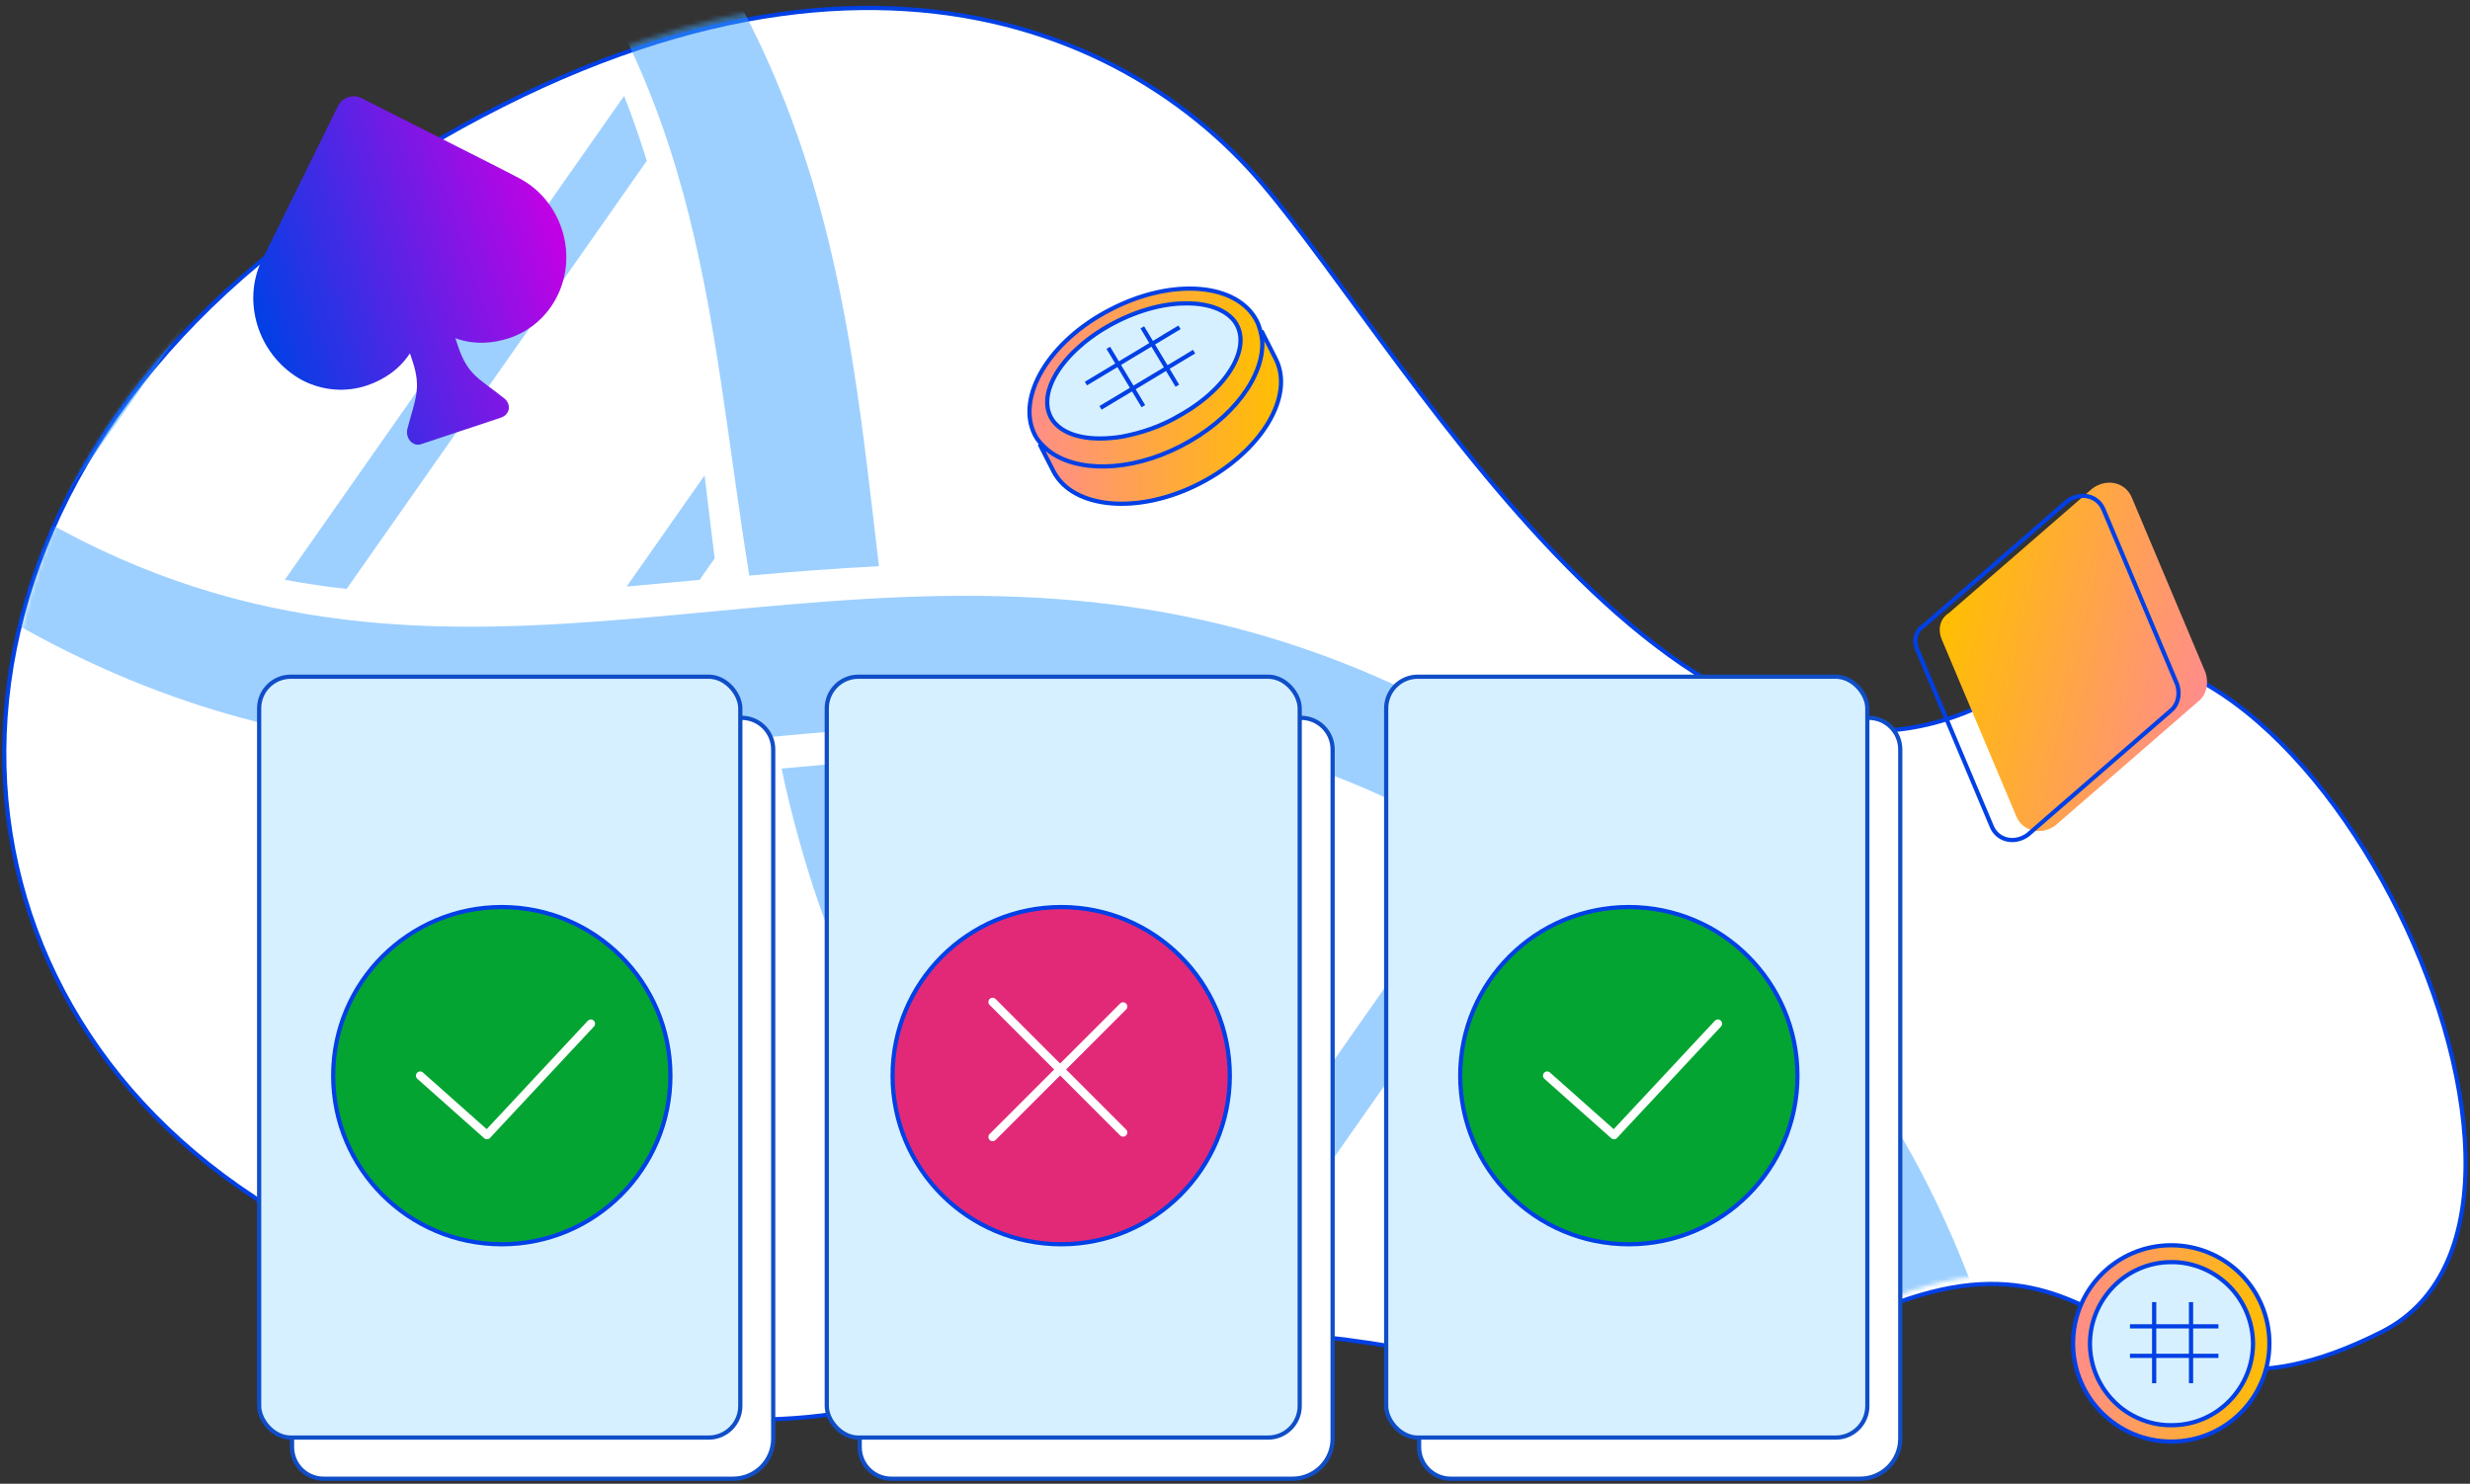
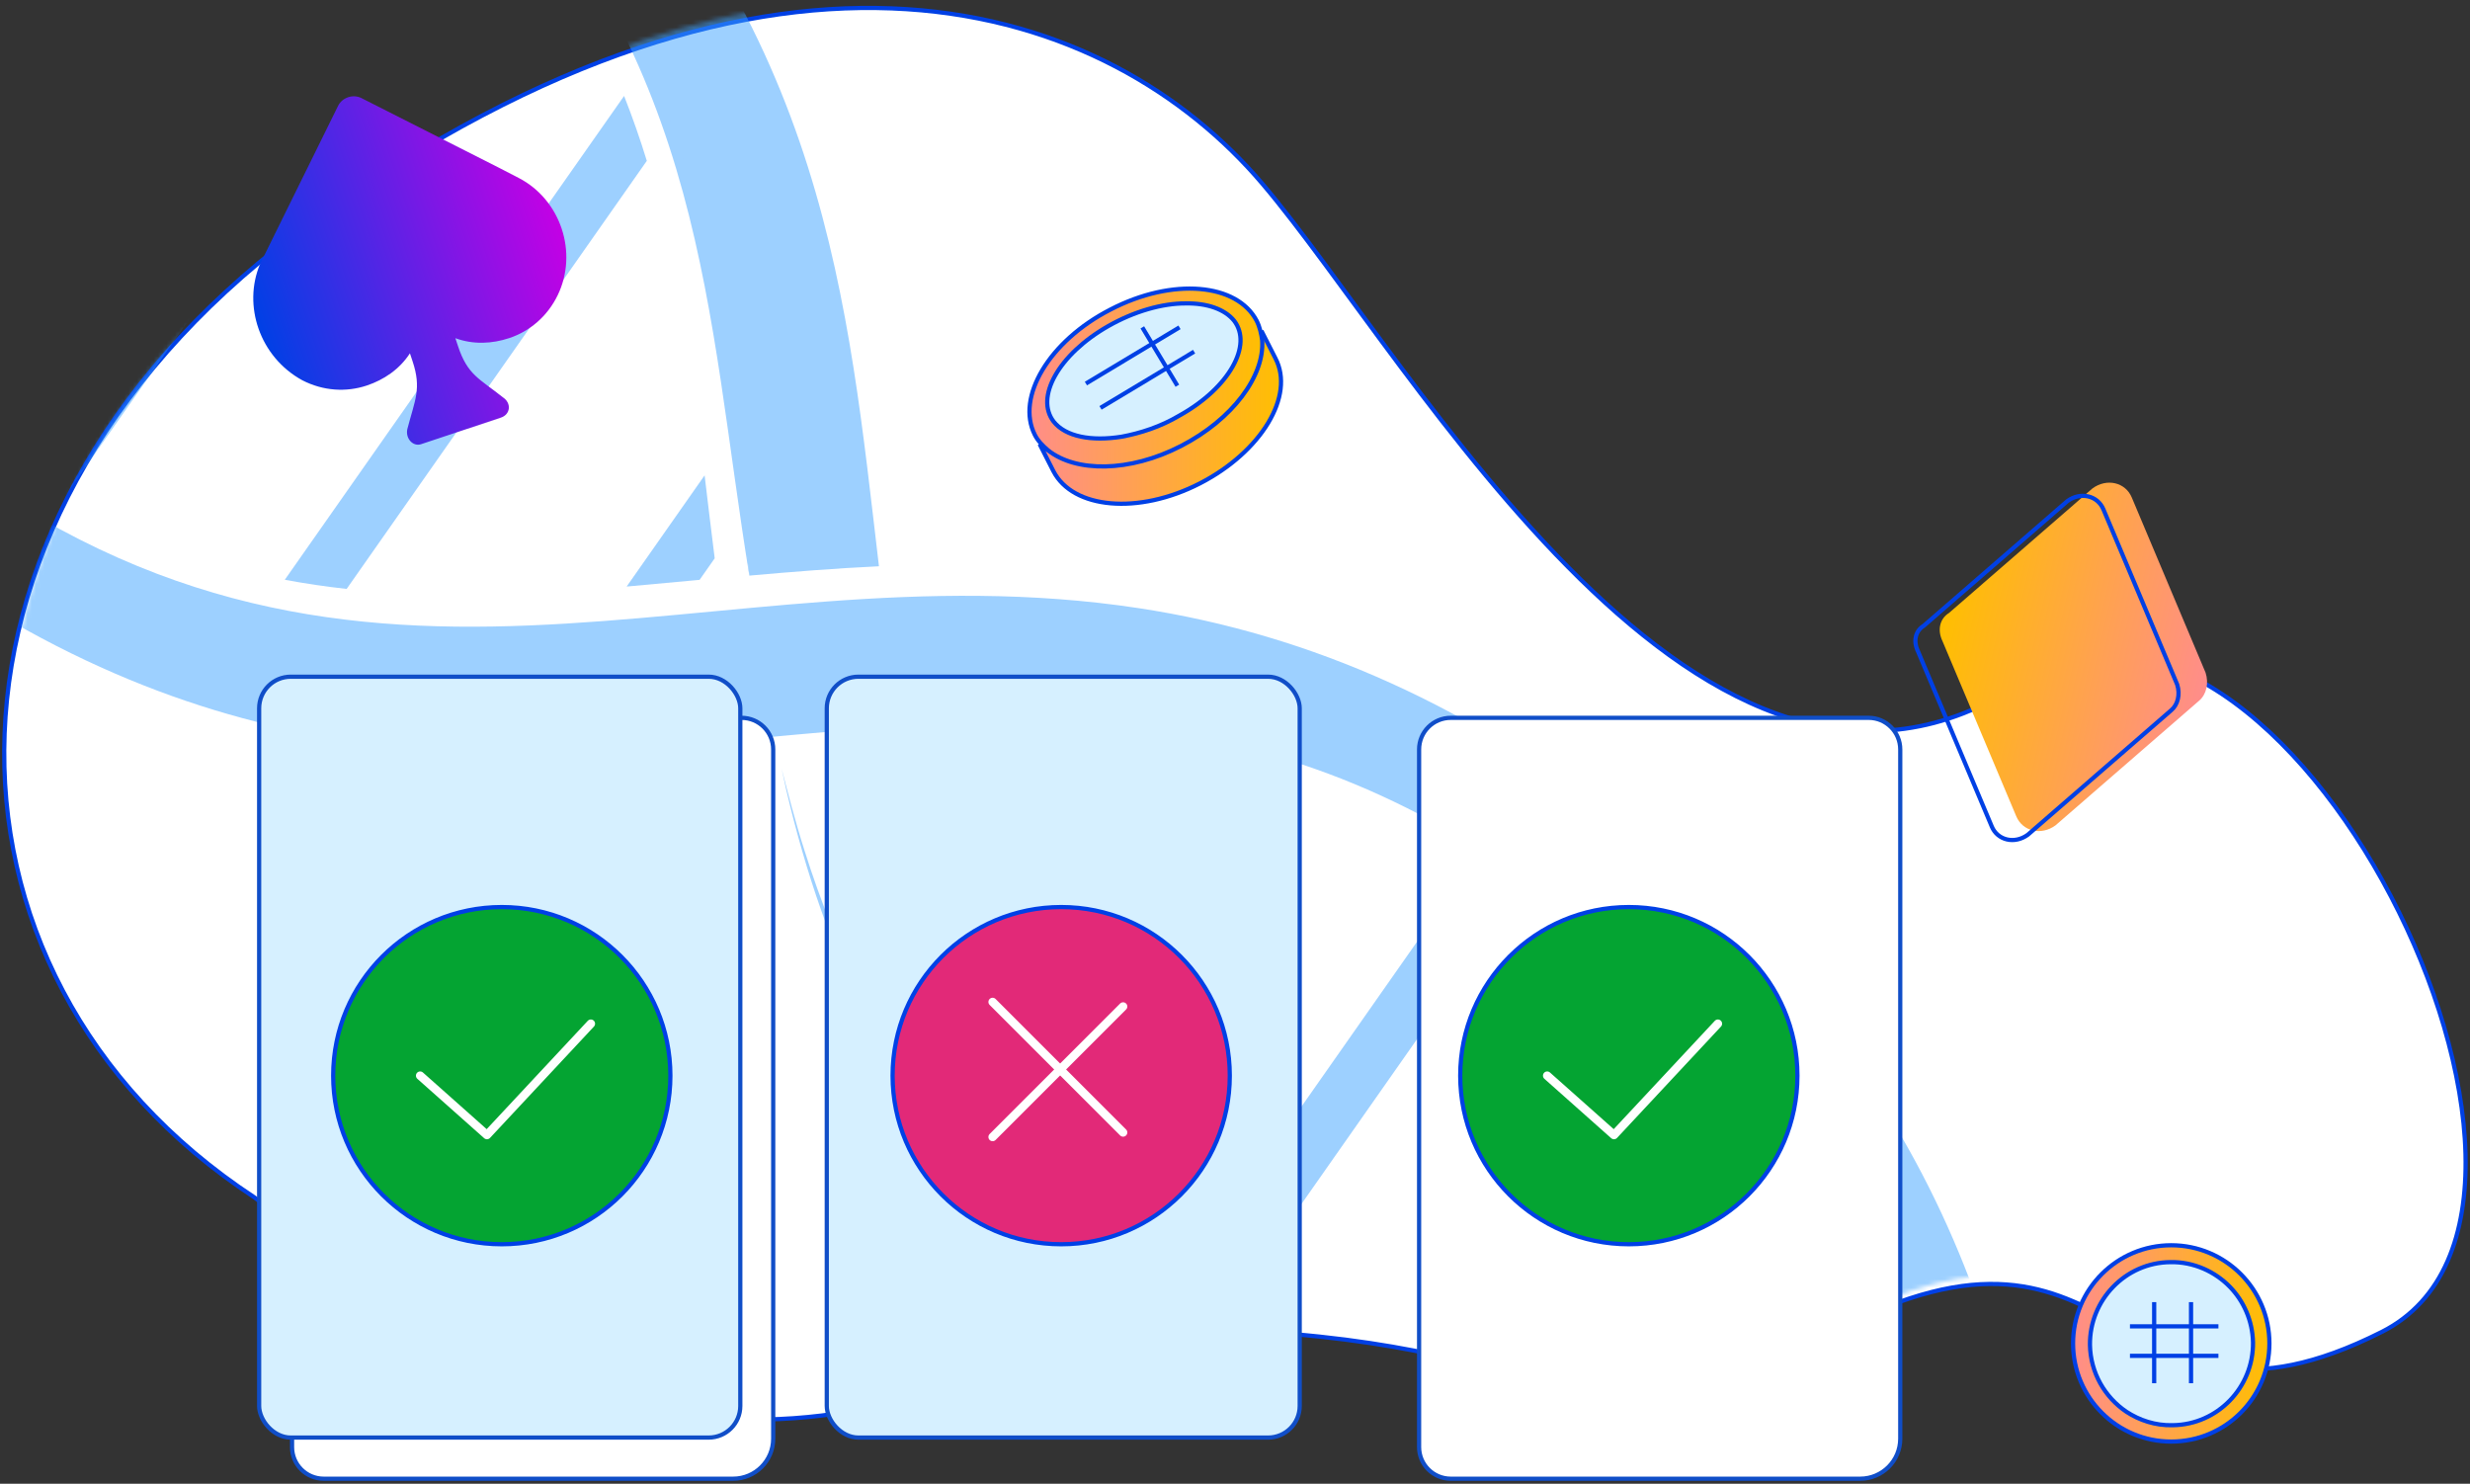
<svg xmlns="http://www.w3.org/2000/svg" width="586" height="352" viewBox="0 0 586 352" fill="none">
  <rect x="0" y="0" width="586" height="352" fill="#333333" stroke="none" />
  <path d="M74.248 52.429C-21.313 120.878 -20.632 230.896 60.332 284.056C185.813 383.133 222.626 311.255 299.483 315.973C376.339 320.691 375.333 347.342 434.791 315.973C505.809 278.506 500.709 348.486 565.093 315.973C623.286 286.587 541.057 121.245 479.861 161.854C404.43 211.91 335.558 86.03 299.483 43.569C263.407 1.107 185.573 -27.312 74.248 52.429Z" fill="white" stroke="#0040E5" />
  <mask id="mask0" maskUnits="userSpaceOnUse" x="2" y="0" width="584" height="335">
    <path d="M75.289 50.517C-20.273 118.931 -19.591 228.892 61.373 282.024C186.853 381.049 223.666 309.21 300.523 313.925C377.38 318.641 376.374 345.278 435.832 313.925C506.849 276.477 501.75 346.42 566.134 313.925C624.327 284.554 542.098 119.298 480.901 159.886C405.471 209.915 336.599 84.101 300.523 41.662C264.448 -0.777 186.614 -29.182 75.289 50.517Z" fill="#98FFF3" />
  </mask>
  <g mask="url(#mask0)">
    <g opacity="0.5">
      <path d="M386.483 197.004C465.569 259.502 478.318 326.455 489.495 398.451C499.206 461.068 508.379 520.21 575.011 572.86C583.009 579.178 586.218 588.599 582.163 593.893C578.114 599.18 568.343 598.34 560.334 592.013C523.418 562.845 497.609 529.626 481.45 490.481C441.383 393.448 473.815 296.757 371.811 216.15C233.914 107.213 124.424 247.526 -33.32 122.901C-41.328 116.574 -44.526 107.163 -40.471 101.869C-36.422 96.582 -26.656 97.405 -18.636 103.741C83.408 184.345 167.646 128.674 270.182 144.283C311.486 150.585 349.533 167.809 386.483 197.004Z" fill="#3CA1FF" />
      <path d="M493.806 378.478C555.211 375.176 614.819 373.402 678.485 426.208C681.485 428.694 684.409 431.228 687.2 433.765C694.739 440.604 704.791 442.415 709.653 437.81C714.516 433.205 712.348 423.93 704.809 417.092C625.421 345.069 555.462 344.961 488.009 348.392C490.259 358.467 492.113 368.5 493.806 378.478Z" fill="#3CA1FF" />
-       <path d="M442.852 350.466C391.399 351.677 340.527 345.834 287.054 301.488C240.92 263.233 223.897 222.29 215.333 179.809C205.435 180.49 195.473 181.413 185.436 182.336C195.825 228.296 216.903 274.653 271.325 319.79C335.369 372.914 392.935 381.114 447.995 380.389C446.42 370.311 444.79 360.324 442.852 350.466Z" fill="#3CA1FF" />
      <path d="M113.127 -41.343C167.855 13.384 169.862 74.084 177.781 136.559C187.933 135.656 198.169 134.833 208.53 134.342C201.133 72.008 196.21 7.376 132.701 -56.146C125.54 -63.314 115.351 -65.787 109.959 -61.707C104.556 -57.612 105.971 -48.494 113.127 -41.343Z" fill="#3CA1FF" />
      <path d="M493.805 378.477C560.961 372.547 624.149 374.301 687.199 433.765C618.621 374.132 559.279 377.195 493.805 378.477Z" fill="#3CA1FF" />
      <path d="M185.433 182.336C186.789 187.596 188.662 194.923 190.86 201.755C206.281 250.694 234.704 291.132 283.651 328.266C324.86 359.292 364.579 373.545 407.899 378.277C423.139 379.984 434.209 380.164 447.986 380.396C421.866 380.957 396.092 380.212 366.458 372.145C321.33 360.005 279.052 332.083 245.948 297.62C211.834 262.071 195.752 226.81 186.478 187.149L185.433 182.336Z" fill="#3CA1FF" />
      <path d="M113.122 -41.344C168.449 11.486 172.305 75.403 177.776 136.558C167.617 74.287 167.499 15.737 113.122 -41.344Z" fill="#3CA1FF" />
-       <path d="M430.643 305.529L404.845 342.325C410.066 342.711 415.286 342.937 420.526 343.046L435.828 321.223C434.293 315.953 432.579 310.72 430.643 305.529Z" fill="#3CA1FF" />
      <path d="M399.175 250.844L344.308 329.083C348.639 330.802 352.965 332.319 357.283 333.661L407.661 261.807C405.028 258.127 402.209 254.469 399.175 250.844Z" fill="#3CA1FF" />
      <path d="M347.913 206.699L287.003 293.571C290.272 296.396 293.708 299.198 297.313 301.978L358.961 214.054C355.26 211.416 351.589 208.974 347.913 206.699Z" fill="#3CA1FF" />
      <path d="M283.102 181.884L242.997 239.085C245.229 243.331 247.659 247.542 250.331 251.729L297.193 184.896C292.478 183.699 287.787 182.703 283.102 181.884Z" fill="#3CA1FF" />
      <path d="M164.943 137.661C165.285 137.632 165.626 137.602 165.974 137.566L169.562 132.456C168.726 125.858 167.953 119.298 167.167 112.777L148.667 139.158C154.061 138.682 159.485 138.17 164.943 137.661Z" fill="#3CA1FF" />
      <path d="M82.24 139.72L153.454 38.159C151.864 32.979 150.072 27.842 148.064 22.763L67.567 137.544C72.468 138.465 77.352 139.176 82.24 139.72Z" fill="#3CA1FF" />
      <path d="M14.746 118.732L117.459 -27.742C114.579 -31.071 111.508 -34.372 108.24 -37.636C108.228 -37.645 108.228 -37.645 108.217 -37.654L3.296 111.968C7.129 114.419 10.944 116.66 14.746 118.732Z" fill="#3CA1FF" />
    </g>
  </g>
  <path d="M71.708 90.209C76.695 92.783 82.162 93.08 86.996 91.471C91.086 90.109 94.795 87.604 97.253 83.822L97.887 85.728C100.044 92.208 98.448 94.856 96.633 101.812C96.153 104.089 98.029 106.005 99.888 105.386L118.85 99.074C121.081 98.331 121.435 95.673 119.313 94.262C113.692 89.782 110.953 89 108.669 82.139L108.035 80.233C112.269 81.787 116.74 81.569 120.829 80.208C125.663 78.599 129.861 75.084 132.311 70.034C137.209 59.935 133.021 47.356 123.047 42.208L118.06 39.634L85.772 23.283C83.778 22.253 81.175 23.119 80.195 25.139L61.701 62.63C57.546 72.481 61.607 84.679 71.708 90.209Z" fill="url(#paint0_linear)" />
  <path d="M460.842 152.088L478.343 193.631C479.841 197.259 484.284 198.293 487.674 195.802L521.716 166.251C523.463 164.784 524.083 162.118 523.267 159.586L505.766 118.043C504.268 114.416 499.824 113.382 496.434 115.872L462.392 145.423C460.201 146.787 459.581 149.453 460.842 152.088Z" fill="url(#paint1_linear)" />
  <path d="M455.024 154.498C455.025 154.5 455.026 154.502 455.027 154.504C455.029 154.509 455.031 154.514 455.034 154.52L472.535 196.063L472.536 196.066C473.89 199.344 477.928 200.348 481.093 198.037L515.12 168.499L515.12 168.499L515.126 168.494C516.682 167.187 517.286 164.758 516.529 162.385L499.036 120.862L499.035 120.859C497.681 117.581 493.643 116.577 490.478 118.889L456.451 148.426C456.431 148.443 456.41 148.459 456.388 148.473C454.454 149.677 453.851 152.047 455.024 154.498Z" stroke="#0040E5" stroke-linecap="round" stroke-linejoin="round" />
  <path d="M69.289 177.801C69.289 173.659 72.647 170.301 76.789 170.301H175.942C180.084 170.301 183.442 173.659 183.442 177.801V341.313C183.442 346.56 179.188 350.813 173.942 350.813H76.789C72.647 350.813 69.289 347.455 69.289 343.313V177.801Z" fill="white" stroke="#104EC8" />
  <rect x="61.481" y="160.542" width="114.153" height="180.512" rx="7.5" fill="#D6F0FF" stroke="#104EC8" />
-   <path d="M203.959 177.801C203.959 173.659 207.317 170.301 211.459 170.301H308.66C312.802 170.301 316.16 173.659 316.16 177.801V341.313C316.16 346.56 311.906 350.813 306.66 350.813H211.459C207.317 350.813 203.959 347.455 203.959 343.313V177.801Z" fill="white" stroke="#104EC8" />
  <rect x="196.151" y="160.542" width="112.201" height="180.512" rx="7.5" fill="#D6F0FF" stroke="#104EC8" />
  <path d="M336.677 177.801C336.677 173.659 340.035 170.301 344.177 170.301H443.329C447.471 170.301 450.829 173.659 450.829 177.801V341.313C450.829 346.56 446.576 350.813 441.329 350.813H344.177C340.035 350.813 336.677 347.455 336.677 343.313V177.801Z" fill="white" stroke="#104EC8" />
-   <rect x="328.869" y="160.542" width="114.153" height="180.512" rx="7.5" fill="#D6F0FF" stroke="#104EC8" />
  <circle cx="119.047" cy="255.191" r="40" fill="#04A432" stroke="#0040E6" stroke-linecap="round" stroke-linejoin="round" />
  <path d="M99.678 255.191L115.525 269.278L140.178 242.865" stroke="white" stroke-width="2" stroke-linecap="round" stroke-linejoin="round" />
  <circle cx="386.435" cy="255.191" r="40" fill="#04A432" stroke="#0040E6" stroke-linecap="round" stroke-linejoin="round" />
  <path d="M367.065 255.191L382.913 269.278L407.565 242.865" stroke="white" stroke-width="2" stroke-linecap="round" stroke-linejoin="round" />
  <circle cx="251.765" cy="255.191" r="40" fill="#E22978" stroke="#0040E6" stroke-linecap="round" stroke-linejoin="round" />
  <line x1="235.495" y1="269.742" x2="266.452" y2="238.785" stroke="white" stroke-width="2" stroke-linecap="round" stroke-linejoin="round" />
  <line x1="266.452" y1="268.667" x2="235.495" y2="237.709" stroke="white" stroke-width="2" stroke-linecap="round" stroke-linejoin="round" />
  <path d="M538.408 318.715C538.408 331.577 527.981 342.004 515.119 342.004C502.258 342.004 491.831 331.577 491.831 318.715C491.831 305.854 502.258 295.427 515.119 295.427C527.981 295.427 538.408 305.854 538.408 318.715Z" fill="url(#paint2_linear)" stroke="#0040E5" />
  <path d="M515.478 338.12V338.12L515.469 338.12C511.338 338.238 507.555 336.94 504.473 334.926C499.384 331.493 495.955 325.695 495.836 319.072C495.719 308.42 504.241 299.55 514.882 299.432L514.887 299.432C520.442 299.314 525.53 301.677 529.082 305.348C532.275 308.66 534.405 313.273 534.524 318.481C534.641 329.132 526.119 338.001 515.478 338.12Z" fill="#D6F0FF" stroke="#0040E5" />
  <line x1="511.071" y1="308.92" x2="511.071" y2="328.161" stroke="#0040E5" />
  <line x1="526.314" y1="314.667" x2="505.324" y2="314.667" stroke="#0040E5" />
  <line x1="519.817" y1="308.92" x2="519.817" y2="328.161" stroke="#0040E5" />
  <line x1="526.314" y1="321.664" x2="505.324" y2="321.664" stroke="#0040E5" />
  <path d="M299.288 78.541C299.287 78.528 299.285 78.515 299.283 78.502L302.599 85.015L302.601 85.019C304.908 89.448 304.111 94.959 300.852 100.359C297.597 105.753 291.921 110.962 284.643 114.697C277.367 118.43 269.824 119.951 263.527 119.404C257.223 118.857 252.246 116.252 249.936 111.819C249.935 111.818 249.935 111.818 249.935 111.817L246.654 105.373C246.789 105.48 246.926 105.583 247.064 105.682C250.566 108.478 255.619 109.845 261.321 109.722C267.035 109.6 273.441 107.982 279.689 104.761C285.937 101.539 290.976 97.238 294.385 92.627C297.79 88.022 299.591 83.073 299.291 78.57L299.29 78.555L299.288 78.541Z" fill="url(#paint3_linear)" stroke="#0040E5" />
  <path d="M263.445 73.441L263.447 73.44C270.821 69.609 278.364 68.042 284.635 68.564C290.911 69.087 295.84 71.69 298.151 76.124C298.886 77.595 299.262 79.266 299.452 80.777C299.727 84.965 298.003 89.628 294.646 94.057C291.288 98.486 286.323 102.645 280.194 105.805C274.069 108.963 267.811 110.536 262.264 110.655C256.713 110.774 251.914 109.439 248.649 106.831C247.313 105.685 246.217 104.579 245.491 103.126C243.274 98.693 244.074 93.178 247.309 87.777C250.541 82.383 256.168 77.175 263.445 73.441Z" fill="url(#paint4_linear)" stroke="#0040E5" />
  <path d="M279.78 98.608L279.773 98.611L279.767 98.615C275.333 101.246 270.569 102.771 266.11 103.604C262.521 104.173 259.19 104.178 256.398 103.584C253.607 102.989 251.388 101.804 249.966 100.017C247.794 97.181 247.997 93.272 250.316 89.13C252.632 84.993 257.016 80.726 262.97 77.338C269.112 73.846 275.807 71.949 281.305 71.98L281.305 71.98L281.316 71.98C286.425 71.894 290.608 73.375 292.799 76.097C294.97 78.933 294.767 82.841 292.447 86.961C290.129 91.076 285.741 95.302 279.78 98.608Z" fill="#D6F0FF" stroke="#0040E5" />
  <line x1="279.833" y1="77.66" x2="257.629" y2="90.997" stroke="#0040E5" />
  <line x1="279.326" y1="91.509" x2="271.011" y2="77.665" stroke="#0040E5" />
  <line x1="283.298" y1="83.427" x2="261.093" y2="96.764" stroke="#0040E5" />
-   <line x1="271.256" y1="96.359" x2="262.94" y2="82.515" stroke="#0040E5" />
  <defs>
    <linearGradient id="paint0_linear" x1="132.623" y1="50.281" x2="60.277" y2="74.364" gradientUnits="userSpaceOnUse">
      <stop stop-color="#C500E5" />
      <stop offset="1" stop-color="#0040E5" />
    </linearGradient>
    <linearGradient id="paint1_linear" x1="524.078" y1="163.118" x2="460.437" y2="148.311" gradientUnits="userSpaceOnUse">
      <stop stop-color="#FF8C8C" />
      <stop offset="1" stop-color="#FFBF00" />
    </linearGradient>
    <linearGradient id="paint2_linear" x1="490.918" y1="318.622" x2="538.821" y2="318.622" gradientUnits="userSpaceOnUse">
      <stop stop-color="#FF8C8C" />
      <stop offset="1" stop-color="#FFBF00" />
    </linearGradient>
    <linearGradient id="paint3_linear" x1="244.529" y1="97.869" x2="304.314" y2="97.869" gradientUnits="userSpaceOnUse">
      <stop stop-color="#FF8C8C" />
      <stop offset="1" stop-color="#FFBF00" />
    </linearGradient>
    <linearGradient id="paint4_linear" x1="243.25" y1="89.48" x2="299.878" y2="89.48" gradientUnits="userSpaceOnUse">
      <stop stop-color="#FF8C8C" />
      <stop offset="1" stop-color="#FFBF00" />
    </linearGradient>
  </defs>
</svg>